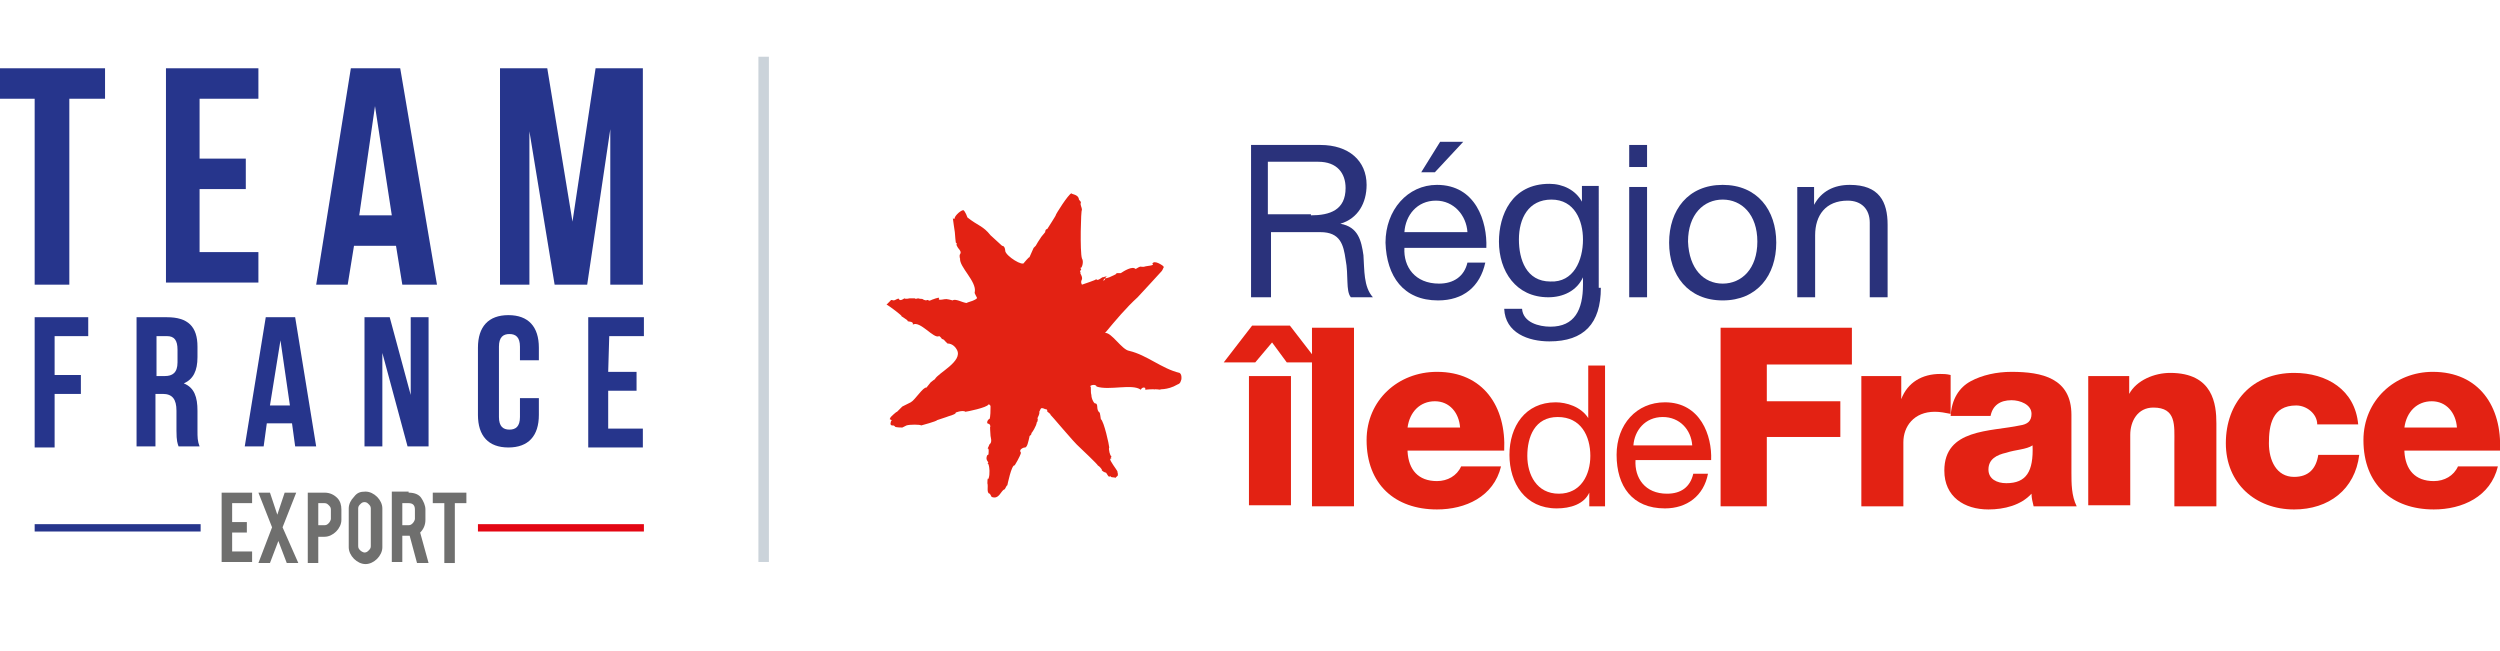
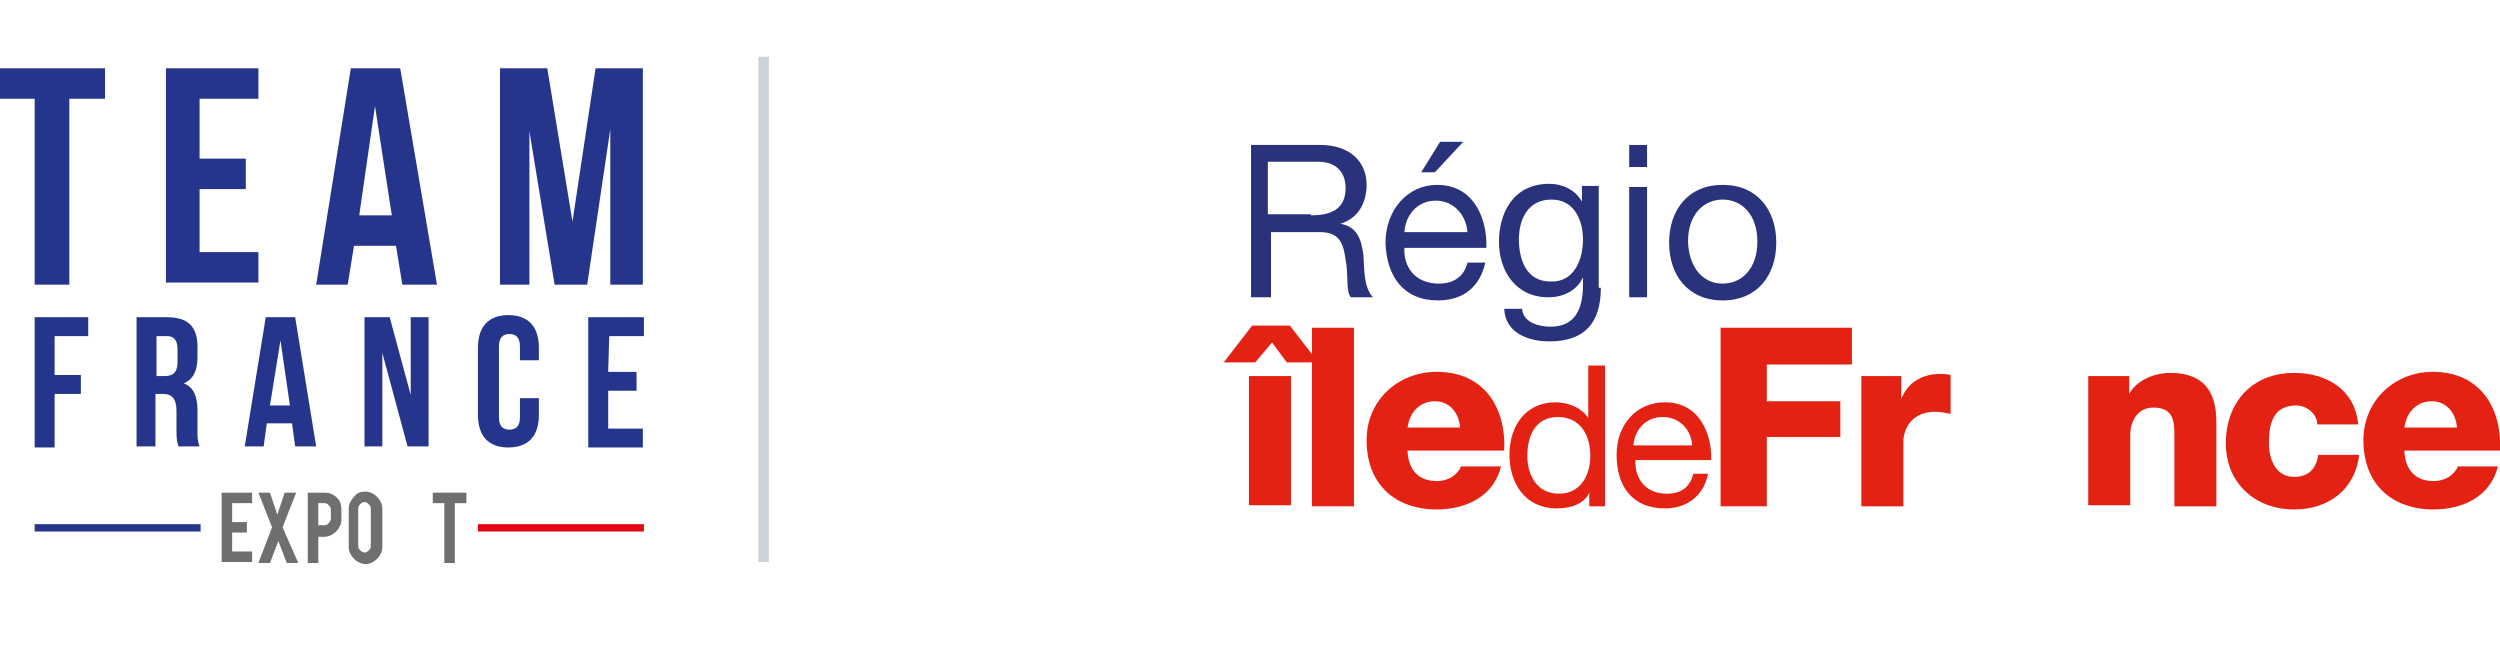
<svg xmlns="http://www.w3.org/2000/svg" id="Calque_1" x="0px" y="0px" viewBox="0 0 238 62" style="enable-background:new 0 0 238 62;" xml:space="preserve">
  <style type="text/css">	.st0{fill:#26358C;}	.st1{fill:#E30613;}	.st2{fill:#6F6F6E;}	.st3{fill:#CBD3DA;enable-background:new    ;}	.st4{fill:none;}	.st5{fill:#E32213;}	.st6{fill:#2A327B;}</style>
  <g>
    <g>
      <path class="st0" d="M0,6.5h10v2.9H6.6v17.7H3.3V9.4H0V6.5z" />
      <path class="st0" d="M19,15.1h4.4V18H19v6h5.6v2.9h-8.8V6.5h8.8v2.9H19V15.1z" />
      <path class="st0" d="M41.6,27.1h-3.3l-0.6-3.7h-4l-0.6,3.7h-3l3.3-20.6h4.7L41.6,27.1z M34.2,20.5h3.1l-1.6-10.4L34.2,20.5z" />
      <path class="st0" d="M54.5,21.1l2.2-14.6h4.5v20.6h-3.1V12.3l-2.2,14.8h-3.1l-2.4-14.6v14.6h-2.8V6.5h4.5L54.5,21.1z" />
    </g>
    <g>
      <path class="st0" d="M5.2,35.7h2.5v1.8H5.2v5.1H3.3V30.2h5.1V32H5.2V35.7z" />
      <path class="st0" d="M17,42.5c-0.1-0.3-0.2-0.5-0.2-1.5v-1.9c0-1.1-0.4-1.6-1.3-1.6h-0.7v5H13V30.2h2.9c2,0,2.9,0.9,2.9,2.8v1   c0,1.3-0.4,2.1-1.3,2.5c1,0.4,1.3,1.3,1.3,2.6V41c0,0.6,0,1,0.2,1.5H17z M14.9,32v3.8h0.8c0.7,0,1.2-0.3,1.2-1.3v-1.2   c0-0.9-0.3-1.3-1-1.3H14.9z" />
      <path class="st0" d="M30.1,42.5h-2l-0.3-2.2h-2.4l-0.3,2.2h-1.8l2-12.3h2.8L30.1,42.5z M25.7,38.6h1.9l-0.9-6.2L25.7,38.6z" />
      <path class="st0" d="M36.4,33.6v8.9h-1.7V30.2h2.4l2,7.4v-7.4h1.7v12.3h-2L36.4,33.6z" />
      <path class="st0" d="M51.3,37.9v1.6c0,2-1,3.1-2.9,3.1s-2.9-1.1-2.9-3.1v-6.4c0-2,1-3.1,2.9-3.1s2.9,1.1,2.9,3.1v1.2h-1.8V33   c0-0.9-0.4-1.2-1-1.2s-1,0.3-1,1.2v6.7c0,0.9,0.4,1.2,1,1.2s1-0.3,1-1.2v-1.8H51.3z" />
      <path class="st0" d="M57.9,35.4h2.7v1.8h-2.7v3.6h3.3v1.8H56V30.2h5.3V32H58L57.9,35.4L57.9,35.4z" />
    </g>
    <rect x="3.3" y="49.9" class="st0" width="15.8" height="0.7" />
    <rect x="45.5" y="49.9" class="st1" width="15.8" height="0.7" />
    <g>
      <path class="st2" d="M21.1,53.6v-6.7H24v1h-1.9v1.8h1.4v1h-1.4v1.8H24v1h-2.9V53.6z" />
      <path class="st2" d="M28.4,53.6h-1.1l-0.8-2.1l-0.8,2.1h-1.1l1.3-3.4l-1.3-3.3h1.1l0.7,2.1l0.7-2.1h1.1l-1.3,3.3L28.4,53.6z" />
      <path class="st2" d="M30.9,46.9c0.5,0,0.9,0.2,1.2,0.5s0.4,0.7,0.4,1.1v1c0,0.4-0.2,0.8-0.5,1.1s-0.7,0.5-1.1,0.5h-0.6v2.5h-1   v-6.7L30.9,46.9z M31.5,48.5c0-0.2-0.1-0.3-0.2-0.4c-0.1-0.1-0.2-0.2-0.4-0.2h-0.6V50h0.6c0.2,0,0.3-0.1,0.4-0.2   c0.1-0.1,0.2-0.3,0.2-0.4V48.5z" />
      <path class="st2" d="M34.8,46.8c0.4,0,0.8,0.2,1.1,0.5s0.5,0.7,0.5,1.1v3.7c0,0.4-0.2,0.8-0.5,1.1s-0.7,0.5-1.1,0.5   c-0.4,0-0.8-0.2-1.1-0.5s-0.5-0.7-0.5-1.1v-3.7c0-0.4,0.2-0.8,0.5-1.1C34,46.9,34.3,46.8,34.8,46.8z M35.3,48.4   c0-0.2-0.1-0.3-0.2-0.4c-0.1-0.1-0.2-0.2-0.4-0.2s-0.3,0.1-0.4,0.2c-0.1,0.1-0.2,0.2-0.2,0.4V52c0,0.2,0.1,0.3,0.2,0.4   c0.1,0.1,0.3,0.2,0.4,0.2c0.2,0,0.3-0.1,0.4-0.2c0.1-0.1,0.2-0.2,0.2-0.4V48.4z" />
-       <path class="st2" d="M38.9,46.9c0.6,0,1,0.2,1.2,0.5s0.4,0.7,0.4,1.1v1c0,0.5-0.2,0.9-0.5,1.2l0.8,2.9h-1.1L39,51h-0.1h-0.6v2.5   h-1v-6.7h1.6V46.9z M39.5,48.5c0-0.4-0.2-0.6-0.6-0.6h-0.6V50h0.6c0.2,0,0.3-0.1,0.4-0.2c0.1-0.1,0.2-0.3,0.2-0.4L39.5,48.5z" />
      <path class="st2" d="M42.3,47.9h-1.1v-1h3.2v1h-1.1v5.7h-1L42.3,47.9z" />
    </g>
  </g>
  <rect x="72.2" y="5.4" class="st3" width="1" height="48.1" />
  <rect x="73.2" y="6.5" class="st4" width="11" height="12.5" />
  <g>
    <g>
      <path class="st5" d="M119.5,34.5h-3l2.7-3.5h3.6l2.7,3.5h-3l-1.4-1.9L119.5,34.5 M118.9,48.2V35.8h4v12.3H118.9L118.9,48.2z" />
      <polygon class="st5" points="124.9,31.2 128.9,31.2 128.9,48.2 124.9,48.2 124.9,31.2   " />
      <path class="st5" d="M134,43c0.1,1.7,1,2.8,2.8,2.8c1,0,1.9-0.5,2.3-1.4h3.8c-0.7,2.9-3.4,4.1-6.1,4.1c-4,0-6.7-2.4-6.7-6.6   c0-3.8,3-6.5,6.7-6.5c4.4,0,6.6,3.3,6.4,7.5H134 M139,40.7c-0.1-1.4-1-2.5-2.4-2.5c-1.4,0-2.4,1-2.6,2.5H139L139,40.7z" />
      <path class="st5" d="M152.9,48.2h-1.6v-1.3h0c-0.5,1.1-1.8,1.5-3.1,1.5c-3,0-4.5-2.4-4.5-5.1c0-2.7,1.5-5,4.4-5   c1,0,2.4,0.4,3.1,1.5h0v-5h1.6V48.2 M148.4,47c2.1,0,3-1.8,3-3.6c0-1.9-0.9-3.7-3.1-3.7c-2.2,0-2.9,1.9-2.9,3.7   C145.4,45.2,146.3,47,148.4,47L148.4,47z" />
      <path class="st5" d="M162.6,45.1c-0.4,2.1-2,3.3-4.1,3.3c-3.1,0-4.6-2.1-4.6-5.1c0-2.9,1.9-5,4.6-5c3.4,0,4.5,3.2,4.4,5.5h-7.2   c-0.1,1.7,0.9,3.2,3,3.2c1.3,0,2.2-0.6,2.5-1.9H162.6 M161.1,42.4c-0.1-1.5-1.2-2.7-2.8-2.7c-1.7,0-2.7,1.3-2.8,2.7H161.1   L161.1,42.4z" />
      <polygon class="st5" points="163.8,31.2 176.3,31.2 176.3,34.7 168.2,34.7 168.2,38.2 175.2,38.2 175.2,41.6 168.2,41.6    168.2,48.2 163.8,48.2 163.8,31.2   " />
      <path class="st5" d="M177.1,35.8h3.9V38h0c0.6-1.6,2-2.4,3.7-2.4c0.3,0,0.6,0,1,0.1v3.7c-0.5-0.1-1-0.2-1.5-0.2c-2,0-3,1.4-3,2.9   v6.1h-4V35.8L177.1,35.8z" />
-       <path class="st5" d="M185.7,39.6c0.1-1.6,0.8-2.7,1.9-3.3c1.1-0.6,2.5-0.9,3.9-0.9c2.9,0,5.7,0.6,5.7,4.1V45c0,1,0,2.2,0.5,3.2   h-4.1c-0.1-0.4-0.2-0.8-0.2-1.2c-1,1.1-2.6,1.5-4.1,1.5c-2.3,0-4.2-1.2-4.2-3.7c0-4,4.4-3.7,7.2-4.3c0.7-0.1,1.1-0.4,1.1-1.1   c0-0.9-1.1-1.3-1.9-1.3c-1.1,0-1.8,0.5-2,1.5H185.7 M191,46c1.9,0,2.6-1.1,2.5-3.6c-0.6,0.4-1.6,0.4-2.5,0.7   c-0.9,0.2-1.7,0.6-1.7,1.6C189.3,45.6,190.1,46,191,46L191,46z" />
      <path class="st5" d="M198.8,35.8h3.9v1.7h0c0.7-1.3,2.4-2,3.9-2c4.1,0,4.4,3,4.4,4.8v7.9h-4v-6c0-1.7,0.2-3.4-2-3.4   c-1.5,0-2.2,1.3-2.2,2.6v6.7h-4V35.8L198.8,35.8z" />
      <path class="st5" d="M220.6,40.4c0-1-1-1.8-2-1.8c-2.3,0-2.6,1.9-2.6,3.6c0,1.6,0.7,3.2,2.4,3.2c1.4,0,2.1-0.8,2.3-2.1h3.9   c-0.4,3.3-2.9,5.2-6.2,5.2c-3.7,0-6.5-2.5-6.5-6.3c0-3.9,2.5-6.7,6.5-6.7c3.1,0,5.8,1.6,6.1,4.9H220.6L220.6,40.4z" />
      <path class="st5" d="M228.9,43c0.1,1.7,1,2.8,2.8,2.8c1,0,1.9-0.5,2.3-1.4h3.8c-0.7,2.9-3.4,4.1-6.1,4.1c-4,0-6.7-2.4-6.7-6.6   c0-3.8,3-6.5,6.6-6.5c4.4,0,6.6,3.3,6.4,7.5H228.9 M233.9,40.7c-0.1-1.4-1-2.5-2.4-2.5c-1.4,0-2.4,1-2.6,2.5H233.9L233.9,40.7z" />
    </g>
    <g>
      <path class="st6" d="M118.9,13.8h6.8c2.7,0,4.4,1.5,4.4,3.8c0,1.7-0.8,3.2-2.5,3.7v0c1.7,0.3,2,1.6,2.2,3c0.1,1.4,0,3,0.9,4h-2.1   c-0.5-0.6-0.2-2.1-0.5-3.6c-0.2-1.4-0.5-2.6-2.4-2.6h-4.7v6.2h-1.9V13.8z M124.8,20.5c1.8,0,3.3-0.5,3.3-2.6   c0-1.4-0.8-2.5-2.6-2.5h-4.8v5H124.8z" />
      <path class="st6" d="M141.4,25c-0.5,2.3-2.1,3.6-4.5,3.6c-3.3,0-4.9-2.3-5-5.5c0-3.1,2.1-5.5,4.9-5.5c3.7,0,4.8,3.5,4.7,6h-7.8   c-0.1,1.8,1,3.4,3.3,3.4c1.4,0,2.4-0.7,2.7-2H141.4z M139.7,22.1c-0.1-1.6-1.3-3-3-3c-1.8,0-2.9,1.4-3,3H139.7z M137.1,13.5h2.2   l-2.7,2.9h-1.3L137.1,13.5z" />
      <path class="st6" d="M152.4,27.4c0,3.4-1.6,5.1-4.9,5.1c-2,0-4.2-0.8-4.3-3.1h1.7c0.1,1.3,1.6,1.7,2.7,1.7c2.3,0,3.1-1.6,3.1-4   v-0.7h0c-0.6,1.3-1.9,1.9-3.3,1.9c-3.1,0-4.7-2.5-4.7-5.3c0-2.5,1.2-5.5,4.8-5.5c1.3,0,2.5,0.6,3.1,1.7h0v-1.5h1.6V27.4z    M150.7,22.8c0-1.8-0.8-3.8-3-3.8c-2.2,0-3.1,1.8-3.1,3.8c0,1.9,0.7,4,3,4C149.8,26.9,150.7,24.8,150.7,22.8z" />
      <path class="st6" d="M156.8,15.9h-1.7v-2.1h1.7V15.9z M155.1,17.8h1.7v10.5h-1.7V17.8z" />
      <path class="st6" d="M164,17.6c3.3,0,5.1,2.4,5.1,5.5c0,3.1-1.8,5.5-5.1,5.5c-3.3,0-5.1-2.4-5.1-5.5C158.9,20,160.7,17.6,164,17.6   z M164,27c1.8,0,3.3-1.4,3.3-4c0-2.6-1.5-4-3.3-4c-1.8,0-3.3,1.4-3.3,4C160.8,25.6,162.2,27,164,27z" />
-       <path class="st6" d="M171.1,17.8h1.6v1.7h0c0.7-1.3,1.9-1.9,3.4-1.9c2.8,0,3.6,1.6,3.6,3.8v6.9h-1.7v-7.1c0-1.3-0.8-2.1-2.1-2.1   c-2.1,0-3.1,1.4-3.1,3.3v5.9h-1.7V17.8z" />
    </g>
-     <path class="st5" d="M105.4,26.3c-0.1,0-0.4,0.1-0.4,0.1c0,0,0,0,0,0c0-0.1-0.5,0.4-0.6,0.2c0,0,0,0-0.1,0c0.2,0-1.3,0.5-1.3,0.5  c-0.1-0.2-0.1-0.3,0-0.5c0.1-0.3-0.3-0.7-0.1-0.6c-0.1-0.1-0.1-0.2,0-0.3c0.1,0,0,0,0-0.1c0,0-0.1-0.2,0-0.1c0.1,0,0.3-0.6,0.1-0.9  c-0.2-0.6-0.1-4.7,0-4.6c0-0.3-0.2-0.5-0.1-0.7c0-0.2-0.2-0.2-0.2-0.4c-0.1-0.4-0.7-0.4-0.7-0.5c-0.3,0.1-1.5,2-1.5,2.1  c0.1-0.1-0.8,1.3-0.8,1.3c-0.1,0-0.2,0.1-0.2,0.3c0,0-0.5,0.6-0.4,0.5c-0.2,0.3-0.4,0.6-0.5,0.8c0.1-0.1-0.2,0.2-0.2,0.2  c0,0-0.4,0.9-0.4,0.9c0-0.1-0.5,0.5-0.5,0.5c-0.1,0.4-1.7-0.6-1.8-1.1c0,0,0-0.5-0.3-0.5c0.1,0.1-1.2-1.1-1.1-1  c-0.7-0.9-1.2-0.9-2.2-1.7c0,0-0.2-0.6-0.4-0.7c-0.4,0.1-0.9,0.7-0.8,0.8c-0.2,0.1-0.2-0.1-0.2-0.2c0,0.2,0.2,1.5,0.2,1.5  c0,0.2,0.1,1.1,0.1,1l0.1,0.1c0,0-0.1,0.1,0,0.2c0.1,0.3,0.5,0.5,0.3,0.8c-0.1,0.1,0,0.5,0,0.4c-0.1,0.8,1.6,2.2,1.4,3.2  c-0.1,0.1,0.3,0.6,0.2,0.6c-0.2,0.2-0.6,0.3-0.9,0.4c-0.1,0.1-0.2,0-0.3,0c-0.1,0-0.9-0.4-1.1-0.2c0,0-0.7-0.2-0.7-0.1  c0.1-0.1-0.8,0.2-0.6-0.1c0.1-0.2-0.8,0.2-0.6,0.1c0,0-0.4,0.2-0.4,0.1c0-0.1-0.3,0-0.2,0c-0.1,0-0.4-0.1-0.3-0.1  c-0.2-0.1-0.2,0-0.5-0.1c0,0-0.3,0.1-0.3,0c0,0-0.5,0-0.5,0c0,0-0.4,0.1-0.5,0c0,0-0.4,0.3-0.5,0.1c0-0.2-0.4,0.1-0.5,0.1  c-0.1,0-0.3-0.1-0.3,0c0,0-0.4,0.4-0.4,0.4c0.1,0,1.7,1.2,1.4,1.1c0,0,0.2,0.1,0.6,0.4c-0.1,0.2,0.6,0,0.5,0.4  c0.7-0.4,2,1.4,2.5,1.1c0.1,0,0.3,0.3,0.3,0.3c-0.1-0.1,0.3,0.1,0.2,0.1c0.1,0.1,0,0,0.3,0.3c0.5,0,0.8,0.4,0.9,0.6  c0.6,1.1-1.8,2.2-2.1,2.8c0,0,0,0.1,0,0c0,0-0.3,0.2-0.4,0.3l-0.4,0.5c-0.3-0.1-1.1,1.2-1.5,1.4l-0.8,0.4c0,0-0.1,0.1-0.2,0.2  c-0.1,0.1-0.2,0.2-0.3,0.3c-0.1,0-0.6,0.5-0.6,0.5l-0.1,0.2l0.2,0.1c0,0-0.1,0.1-0.1,0.2c0,0.1-0.1,0.2,0.1,0.3  c0.2,0,0.2,0,0.3,0.1c0,0.1,0.7,0.1,0.7,0.1c0,0,0.4-0.2,0.4-0.2c0.3-0.1,1.3-0.1,1.4,0c0,0,1.5-0.4,1.5-0.5c0,0,0.9-0.3,0.9-0.3  c0.2-0.1,0.8-0.2,0.9-0.4c-0.2,0,0.7-0.3,0.9-0.1c0.1,0,2.1-0.4,2.2-0.7c0.2,0,0.2,0.2,0.2,0.2c0,0.3,0,1-0.1,1.2  c0-0.1-0.3,0.2-0.2,0.4c0.2,0.1,0.2,0,0.3,0.3c-0.1-0.1,0,0.6,0,0.9c0,0.1,0.2,0.6-0.1,0.8c0,0-0.2,0.5-0.2,0.4c0-0.2,0,0.1,0,0  c0.2-0.1,0.1,0.5,0.1,0.6c0-0.1-0.1,0.1-0.1,0c-0.3,0.6,0.3,0.7,0,0.8c0.2,0,0.2,0.9,0.2,0.7c0,0.3,0,0.5-0.1,0.8  c-0.1-0.2-0.1,0.3-0.1,0.4c0.1,0.3-0.1,0.9,0.2,1c0-0.1,0.2,0.3,0.2,0.3c0.7,0.3,0.9-0.6,1.2-0.7c0.1,0,0.2-0.4,0.3-0.4  c0,0,0.4-2,0.7-1.9c0,0,0.5-0.8,0.6-1.2c0,0-0.3-0.3,0.3-0.5c0.3,0.1,0.4-0.6,0.5-1c0-0.2,0.2-0.1,0.2-0.4c0,0.1,0.5-0.7,0.5-1  c0.1,0,0.1-0.4,0.1-0.3c-0.1-0.1,0.1-0.3,0.1-0.4c0.1-0.2,0-0.4,0.1-0.4c0.1-0.4,0.3-0.2,0.4-0.2c0.1,0.1,0.3,0,0.3,0.2  c-0.1,0.1,0.4,0.3,0.3,0.4c0-0.1,2.2,2.6,2.8,3.1c0,0,1.8,1.7,1.7,1.7c0.2,0.1,0.4,0.4,0.4,0.4c-0.1,0.1,0.3,0.3,0.4,0.3  c0.3,0.5,0.3,0.4,0.4,0.3c0,0.2,0.4,0.1,0.5,0.2c0-0.1,0.3-0.2,0.2-0.3c0.1,0-0.1-0.4,0-0.3c-0.1-0.2-0.8-1.1-0.7-1.2  c0-0.1,0.1,0,0.1,0c0-0.1-0.1-0.1-0.1-0.1c0.1,0,0.1-0.1,0.1-0.2c-0.1,0.1-0.3-0.7-0.2-0.8c0-0.2-0.5-2.5-0.8-2.7  c0-0.1-0.1-0.6-0.1-0.6c-0.4-0.3-0.1-0.8-0.4-0.9c-0.1,0.1-0.4-0.4-0.4-0.8c-0.1-0.3,0-0.9-0.1-0.8c-0.1-0.1,0.5-0.3,0.6,0  c1.2,0.4,3.4-0.3,4.2,0.3c0.2-0.4,0.6-0.1,0.4-0.1c0,0,0,0.1,0.1,0.1c-0.1,0,0.8-0.1,0.9,0c-0.3-0.1,0.5,0,0.5,0  c-0.3-0.1,0.6,0.1,1.6-0.5c0.3-0.1,0.3-0.3,0.4-0.6c-0.1,0.3,0.1-0.3-0.2-0.5c-1.7-0.4-3.1-1.7-4.8-2.1c-0.7-0.1-1.7-1.8-2.3-1.7  c1-1.2,2-2.4,3.1-3.4c0.2-0.2,2.3-2.5,2.3-2.5c0.1-0.1,0.2-0.5,0.2-0.3c0-0.1,0-0.1-0.1-0.2c0,0-0.8-0.6-1-0.2  c0.3,0.2-0.6,0.2-0.8,0.3c-0.1,0-0.1,0-0.2,0c-0.2-0.1-0.5,0.2-0.6,0.2c-0.3-0.3-1.1,0.2-1.4,0.4c0,0-0.2,0-0.4,0  c-0.1,0.2-0.1,0.1-0.1,0.1c-0.1,0.1-0.2,0.1-0.6,0.3c0,0-0.3,0.1-0.4,0.1c0,0.1,0,0.2-0.2,0.2C105.4,26.3,105.4,26.2,105.4,26.3" />
  </g>
</svg>